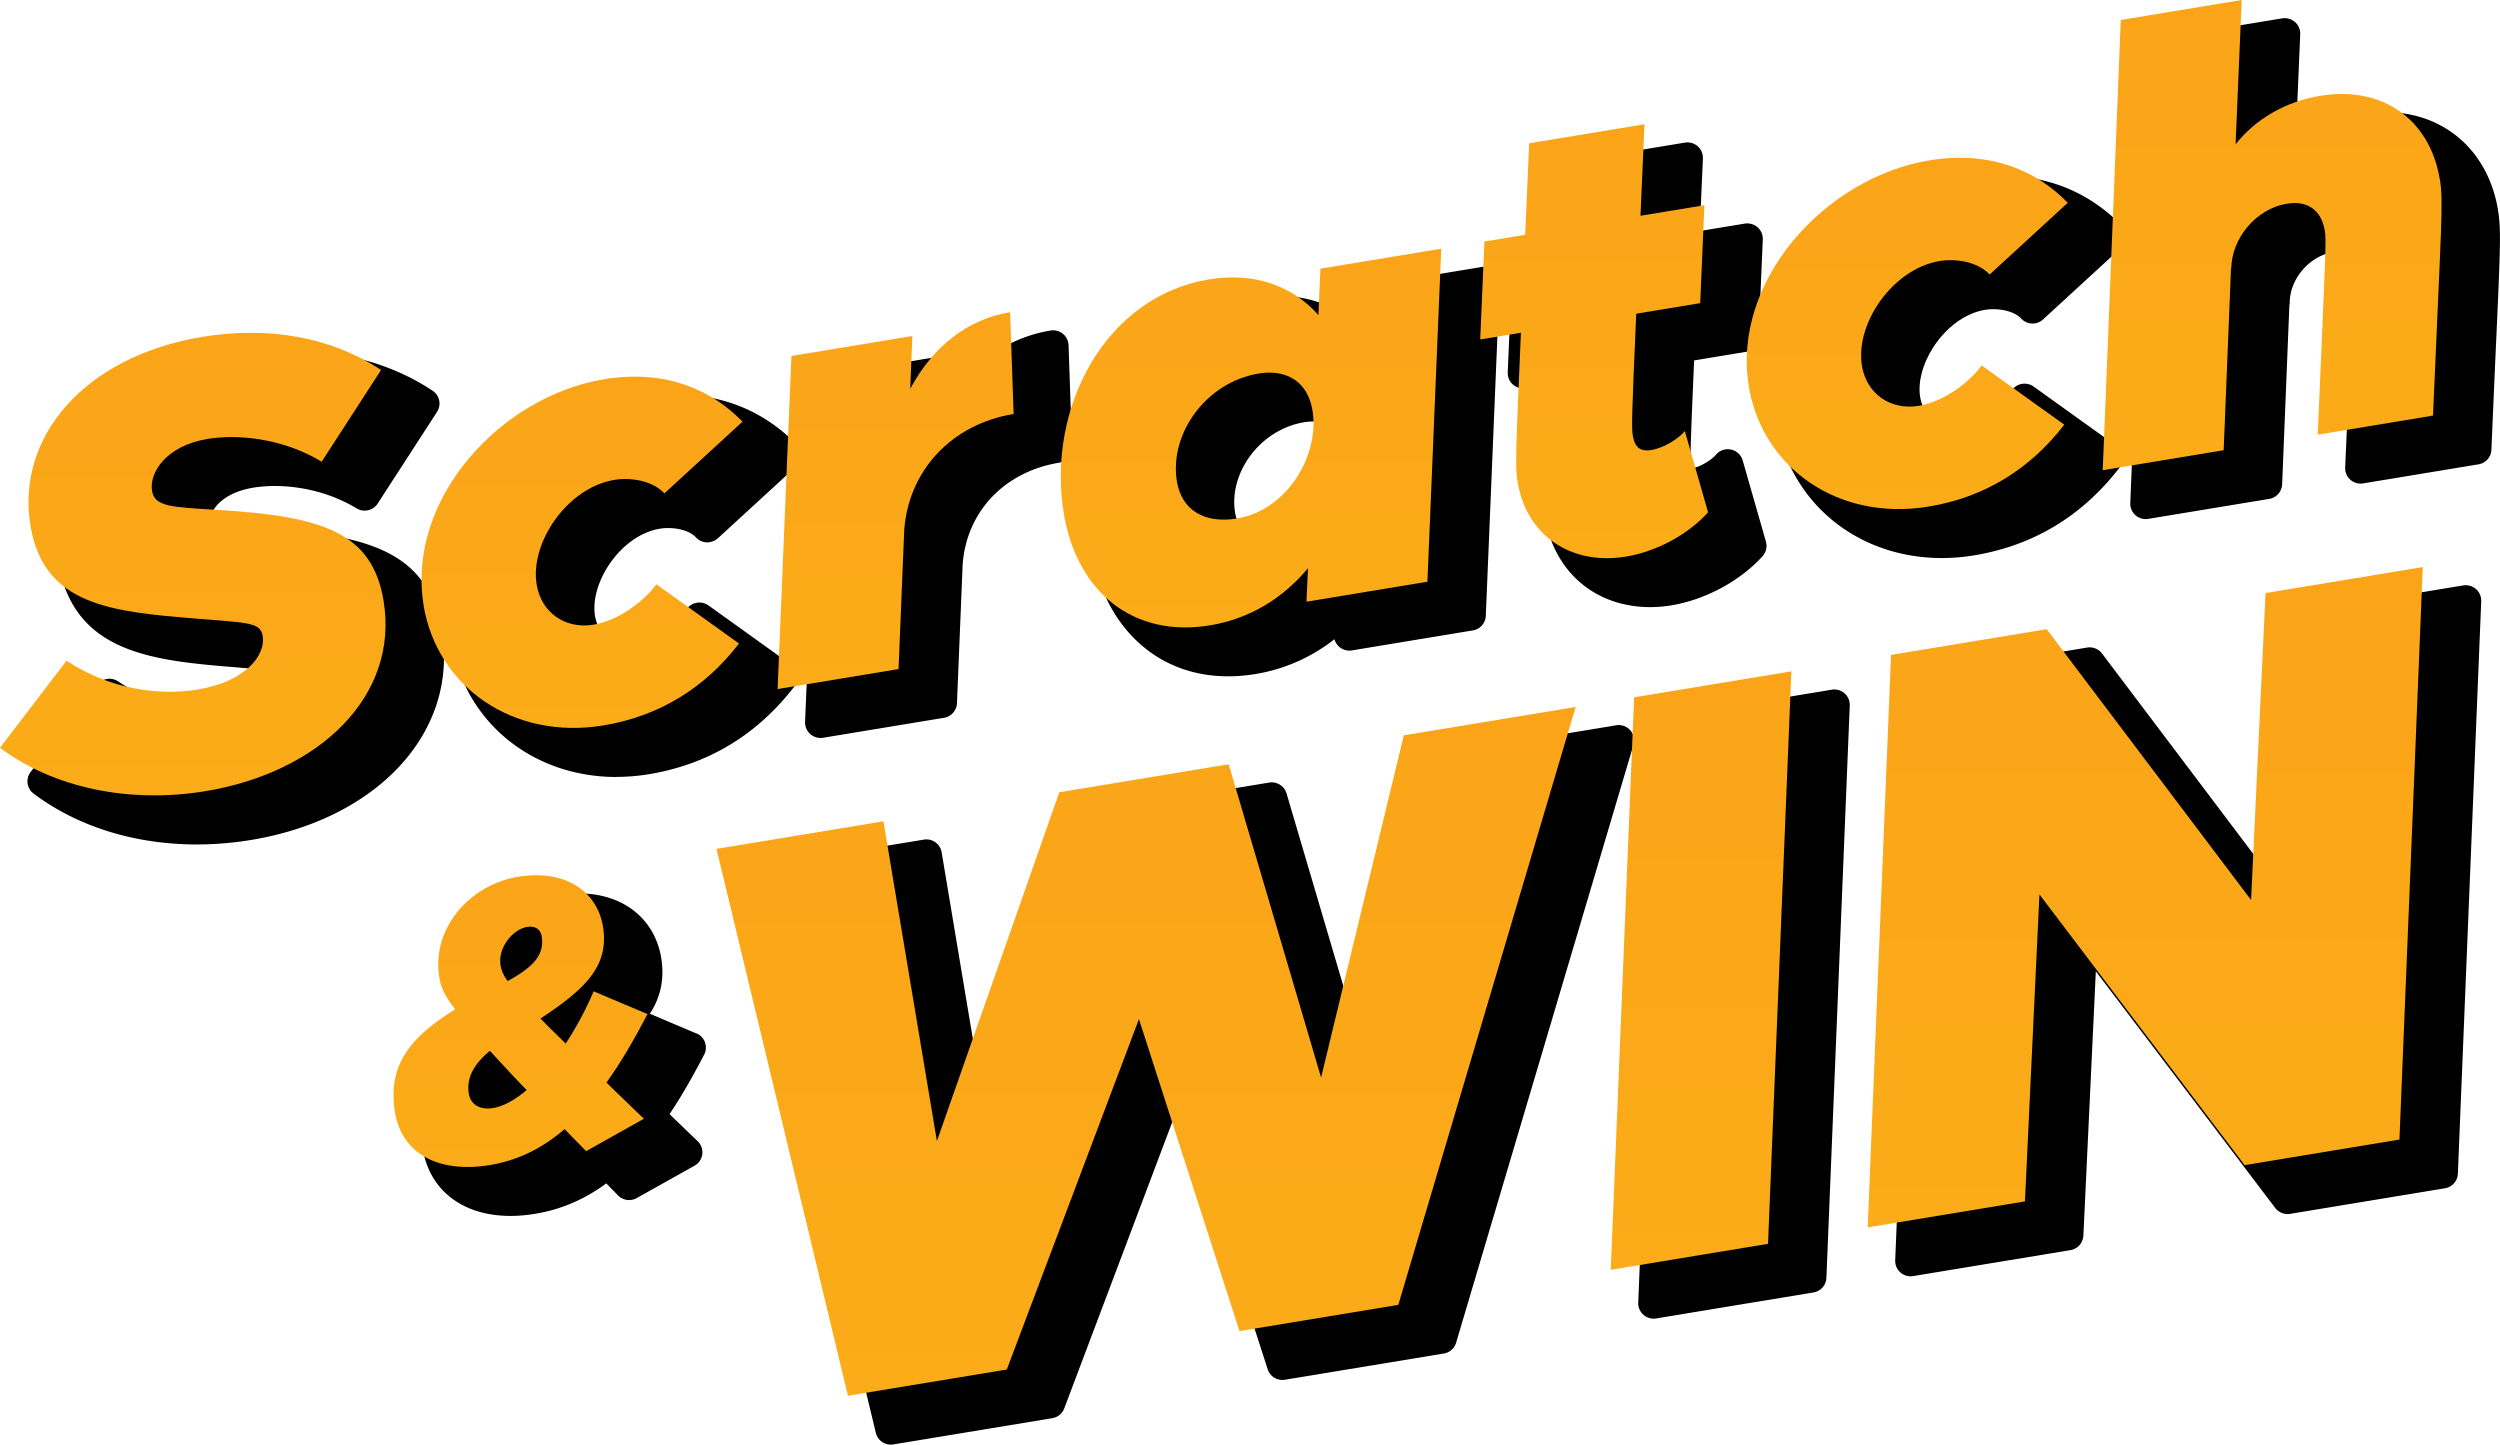
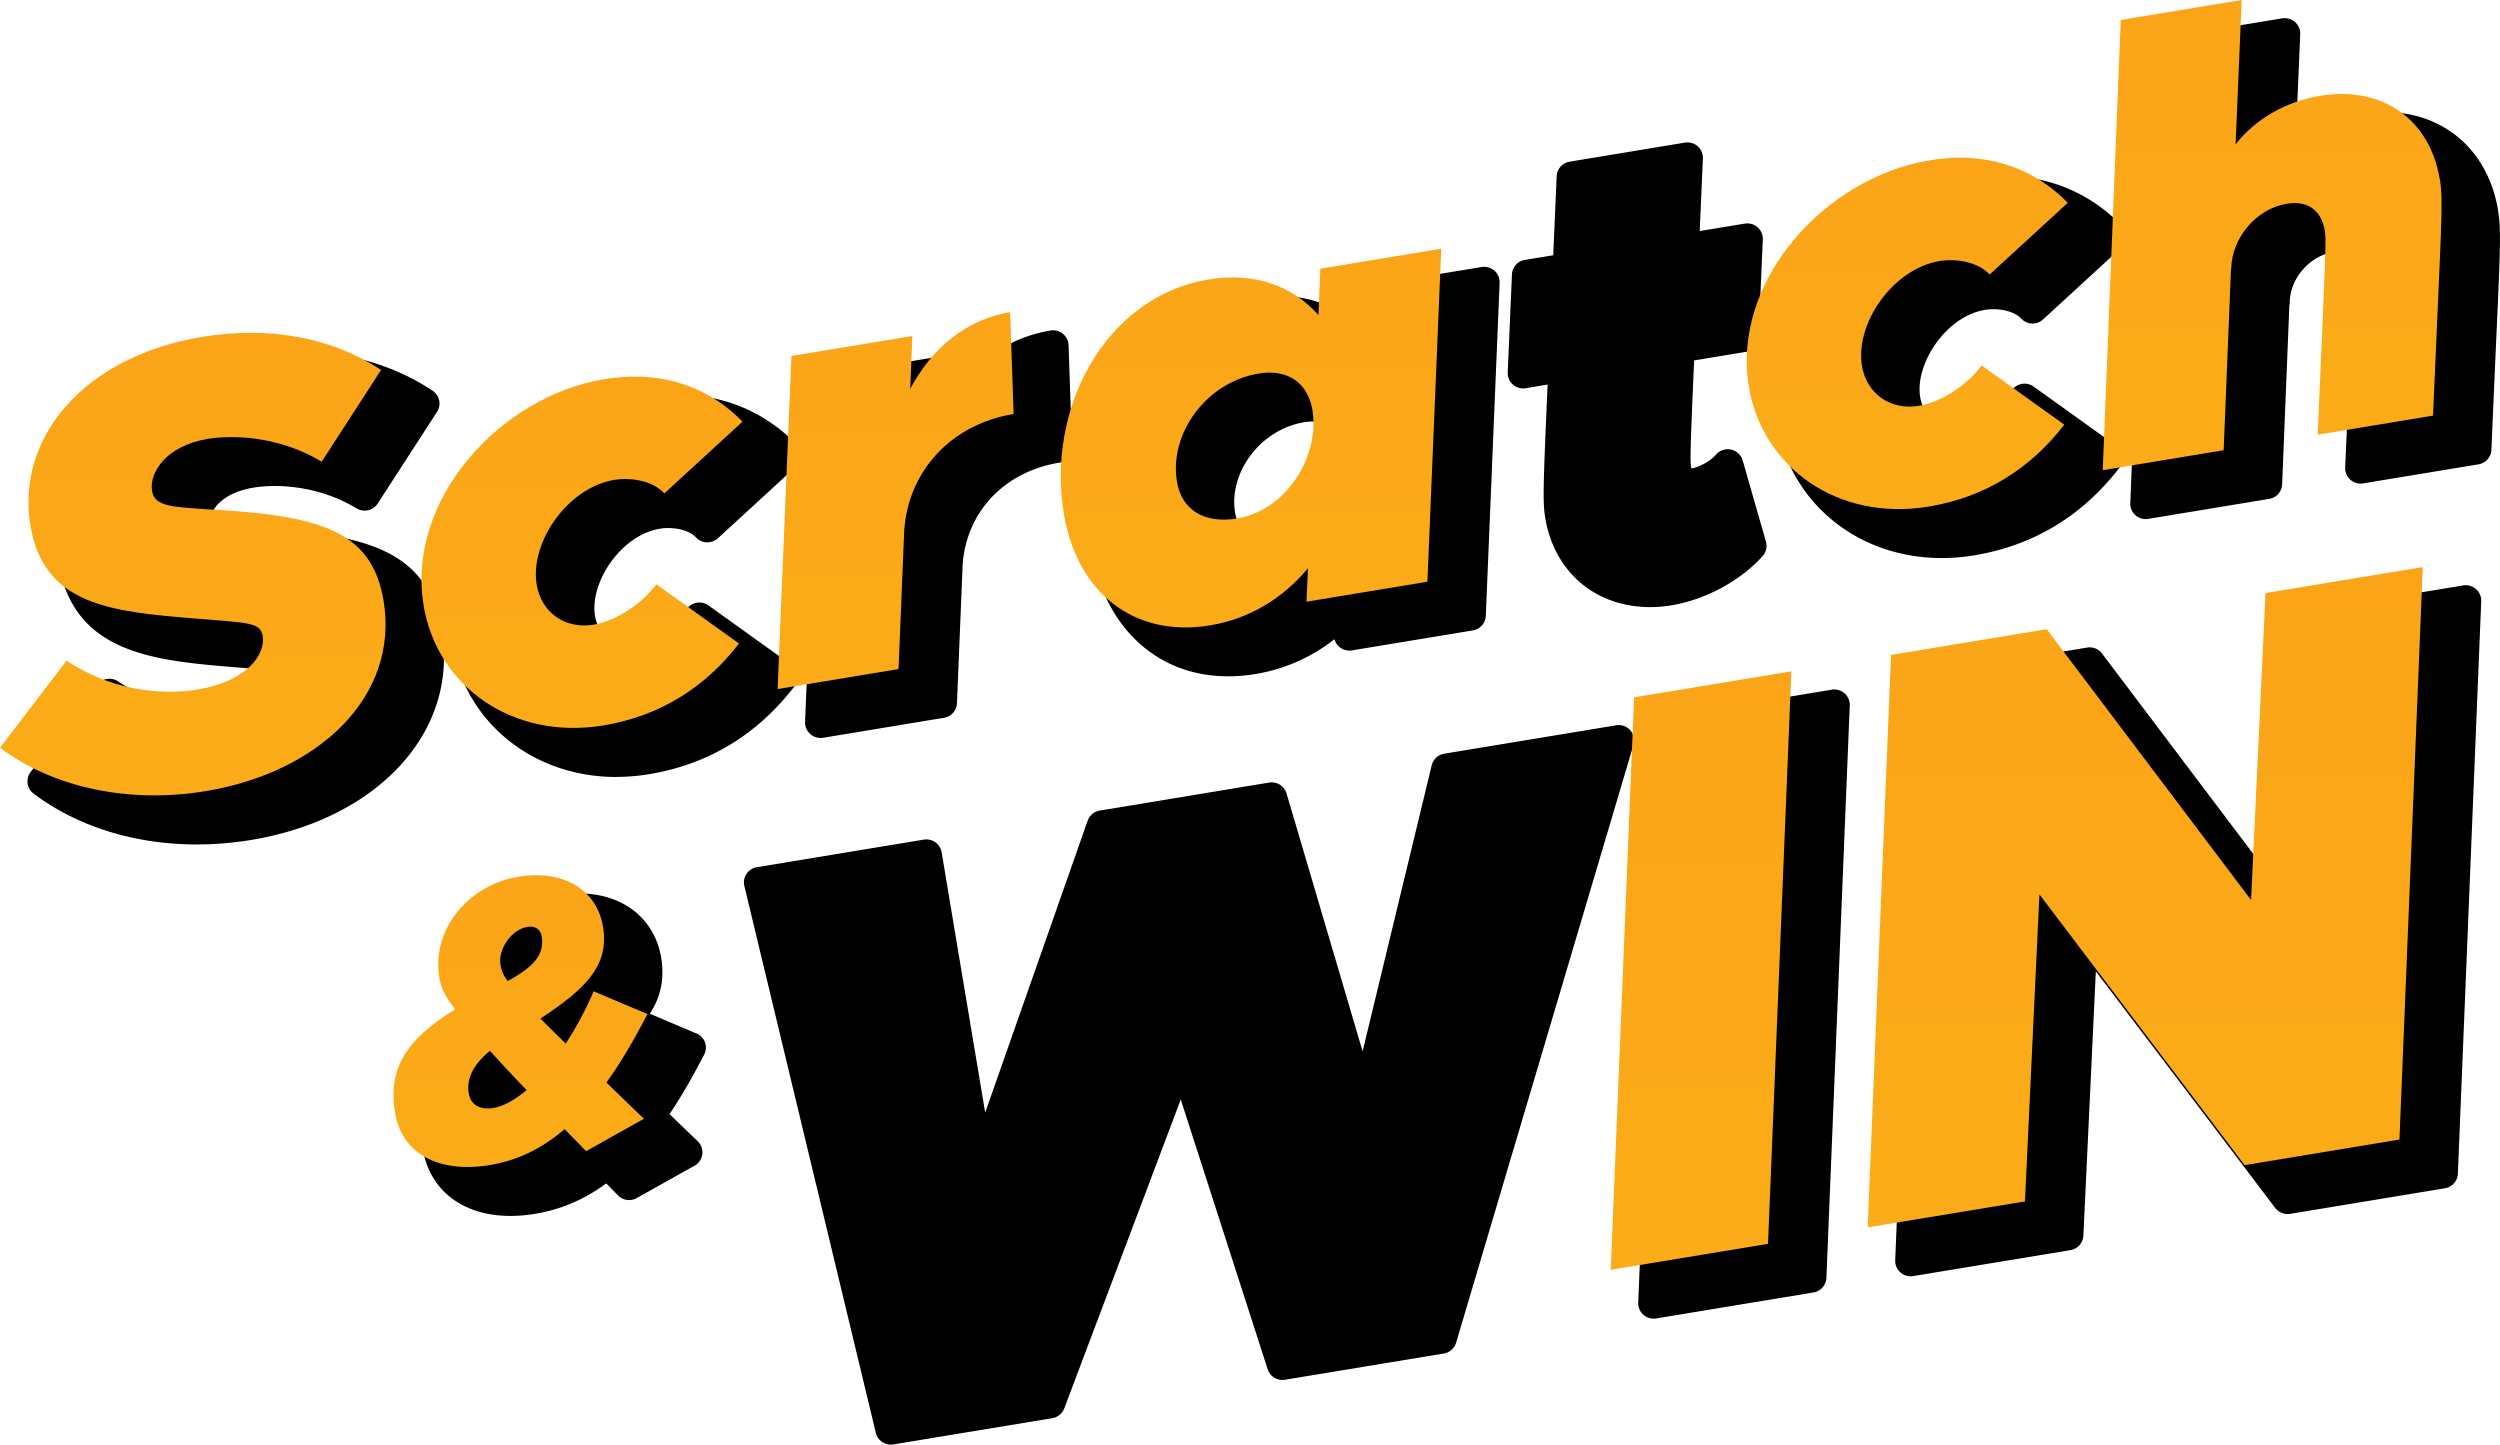
<svg xmlns="http://www.w3.org/2000/svg" width="244" height="141" fill="none">
  <g clip-path="url(#a)">
    <path d="M43.122 61.644c-1.288-7.69-6.887-9.43-17.462-10.092l-.242-.013c-2.322-.133-4.514-.262-4.886-.588-.06-.36.087-1.023.696-1.693.532-.584 1.574-1.344 3.494-1.662 2.555-.421 6.545-.112 10.086 2.023a1.513 1.513 0 0 0 2.054-.472l5.793-8.949a1.494 1.494 0 0 0-.428-2.058c-5.062-3.377-11.643-4.61-18.534-3.471C11.63 36.662 4.055 45.147 5.677 54.839c1.504 9 9.317 9.636 17.583 10.31l1.54.125c1.612.124 3.026.24 3.545.404.047.936-1.336 2.788-5.12 3.41-3.942.654-8.313-.313-11.694-2.581a1.515 1.515 0 0 0-2.05.335l-6.494 8.506a1.51 1.51 0 0 0-.294 1.113c.057.395.264.752.584.992 4.31 3.244 9.927 4.966 15.928 4.966a32.74 32.74 0 0 0 5.296-.438c12.417-2.05 20.247-10.602 18.617-20.333l.004-.004Z" fill="#000" />
    <path d="M60.161 75.825c1.038 0 2.097-.086 3.174-.262 5.78-.954 10.558-3.837 14.194-8.562a1.494 1.494 0 0 0-.316-2.127l-8.068-5.786a1.522 1.522 0 0 0-2.114.348c-.999 1.387-3.195 3.015-5.145 3.338-.964.159-1.842-.018-2.538-.507-.67-.477-1.124-1.238-1.275-2.148-.532-3.175 2.451-7.875 6.342-8.52 1.146-.188 2.767.048 3.511.851.273.292.649.468 1.05.486.39.004.792-.13 1.09-.4l7.627-7.002a1.502 1.502 0 0 0 .06-2.148c-2.689-2.763-7.445-5.8-14.846-4.576-5.353.885-10.528 3.927-14.199 8.347-3.886 4.683-5.542 10.174-4.656 15.462 1.327 7.939 7.998 13.215 16.114 13.215l-.005-.01Zm19.927-3.798c.082 0 .165-.008.247-.021l11.803-1.95a1.507 1.507 0 0 0 1.262-1.423l.554-13.532c.376-5.16 4.072-9.06 9.416-9.941a1.505 1.505 0 0 0 1.263-1.534l-.342-9.936a1.507 1.507 0 0 0-1.76-1.43c-2.961.489-5.62 1.902-7.79 4.084l.008-.219a1.5 1.5 0 0 0-.51-1.185 1.54 1.54 0 0 0-1.25-.357l-11.803 1.95a1.506 1.506 0 0 0-1.262 1.418L78.575 70.46a1.513 1.513 0 0 0 1.509 1.564l.004.004Zm31.817-8.647c2.244 1.74 4.959 2.628 7.955 2.628.869 0 1.76-.072 2.672-.223a16.814 16.814 0 0 0 7.709-3.398 1.512 1.512 0 0 0 1.707 1.091l11.803-1.95a1.506 1.506 0 0 0 1.263-1.418l1.349-32.508a1.497 1.497 0 0 0-.51-1.186c-.342-.3-.8-.43-1.25-.356L132.8 28.01a1.505 1.505 0 0 0-1.262 1.418l-.057 1.413c-2.676-1.748-5.975-2.376-9.563-1.787-5.236.864-9.702 4.043-12.581 8.944-2.685 4.571-3.71 10.28-2.806 15.664.696 4.167 2.555 7.526 5.374 9.713v.004Zm16.178-22.241c.64 0 1.185.146 1.608.434.58.395.947 1.056 1.099 1.967.294 1.762-.204 3.84-1.336 5.56-1.194 1.812-2.888 2.98-4.765 3.29-1.664.275-3.731.09-4.142-2.35-.311-1.851.234-3.883 1.492-5.576 1.288-1.731 3.199-2.917 5.24-3.252a4.86 4.86 0 0 1 .8-.069l.004-.004Zm20.826-3.252 2.136-.353c-.436 10.109-.488 11.48-.22 13.065.48 2.887 1.971 5.322 4.193 6.86 1.708 1.182 3.796 1.796 6.032 1.796.687 0 1.383-.056 2.088-.176 3.32-.55 6.727-2.389 8.893-4.803.342-.382.467-.915.325-1.409l-2.27-7.93a1.51 1.51 0 0 0-1.155-1.062 1.507 1.507 0 0 0-1.478.533c-.29.361-1.384 1.151-2.344 1.31-.012 0-.021 0-.03.005a1.144 1.144 0 0 1-.03-.155c-.104-.623-.065-2.04.298-10.392l5.028-.83a1.506 1.506 0 0 0 1.263-1.417l.411-9.559a1.512 1.512 0 0 0-.51-1.19c-.342-.3-.8-.425-1.25-.356l-4.397.726.311-7.084a1.515 1.515 0 0 0-.506-1.19 1.522 1.522 0 0 0-1.249-.357l-11.254 1.86a1.505 1.505 0 0 0-1.262 1.418l-.338 7.716-2.767.455a1.506 1.506 0 0 0-1.262 1.418l-.411 9.558a1.512 1.512 0 0 0 1.76 1.547l-.005-.004Zm24.48 3.363c.718 4.292 3.065 7.978 6.606 10.384 2.746 1.86 6.044 2.831 9.521 2.831 1.037 0 2.092-.086 3.156-.262 5.776-.954 10.553-3.836 14.194-8.562.246-.322.354-.73.294-1.13a1.51 1.51 0 0 0-.61-.997l-8.068-5.786a1.525 1.525 0 0 0-1.128-.262 1.507 1.507 0 0 0-.986.61c-.998 1.387-3.195 3.016-5.145 3.338-1.945.33-3.493-.74-3.813-2.655-.532-3.175 2.451-7.875 6.343-8.52 1.141-.184 2.762.044 3.51.851.273.293.649.469 1.051.486.402.021.791-.129 1.089-.4l7.627-7.002a1.497 1.497 0 0 0 .06-2.148c-2.689-2.763-7.445-5.8-14.846-4.575-5.353.884-10.528 3.926-14.199 8.347-3.886 4.682-5.542 10.173-4.656 15.457v-.005Zm70.408-20.805c-.532-3.17-2.119-5.838-4.479-7.51-2.439-1.735-5.521-2.354-8.915-1.791-2.348.387-4.514 1.276-6.343 2.578l.441-10.384a1.509 1.509 0 0 0-.51-1.19 1.55 1.55 0 0 0-1.25-.357l-11.803 1.95a1.507 1.507 0 0 0-1.262 1.423l-1.76 43.94a1.503 1.503 0 0 0 1.756 1.538l11.803-1.95a1.507 1.507 0 0 0 1.262-1.423l.705-17.45c.026-.108.039-.215.039-.331.017-2.264 1.919-4.485 4.15-4.854.398-.065.964-.09 1.349.171.389.267.554.817.619 1.229.116.692.051 2.144-.554 16.041l-.156 3.557a1.506 1.506 0 0 0 1.756 1.547l11.254-1.86a1.505 1.505 0 0 0 1.262-1.418c.191-4.463.346-7.982.472-10.774.419-9.323.479-10.758.16-12.682h.004ZM157.729 70.79l-16.77 2.77a1.516 1.516 0 0 0-1.224 1.13l-6.745 27.921-7.423-25.17a1.51 1.51 0 0 0-1.699-1.062l-16.533 2.732c-.545.09-.995.469-1.181.989l-10 28.491-4.25-25.411a1.511 1.511 0 0 0-1.738-1.233l-16.295 2.69a1.513 1.513 0 0 0-1.012.652 1.494 1.494 0 0 0-.212 1.177l12.833 53.378a1.507 1.507 0 0 0 1.72 1.13l15.504-2.56c.532-.09.977-.451 1.168-.954l11.37-30.149 8.483 26.33a1.515 1.515 0 0 0 1.686 1.022l15.504-2.56a1.507 1.507 0 0 0 1.202-1.057l17.311-58.353a1.498 1.498 0 0 0-.32-1.422 1.513 1.513 0 0 0-1.379-.485v.004Zm21.051-3.476-15.348 2.535a1.508 1.508 0 0 0-1.263 1.422l-2.278 55.87a1.504 1.504 0 0 0 1.755 1.538l15.349-2.535a1.507 1.507 0 0 0 1.262-1.422l2.279-55.87a1.501 1.501 0 0 0-.511-1.185 1.532 1.532 0 0 0-1.249-.357l.004.004Zm61.627-10.177-15.348 2.535a1.51 1.51 0 0 0-1.263 1.413l-1.21 25.79-17.428-23.092a1.513 1.513 0 0 0-1.457-.58l-15.189 2.51a1.507 1.507 0 0 0-1.262 1.421l-2.278 55.874a1.505 1.505 0 0 0 1.755 1.538l15.348-2.534a1.51 1.51 0 0 0 1.263-1.414l1.215-25.797 17.505 23.091c.338.446.895.666 1.457.58l15.111-2.496a1.506 1.506 0 0 0 1.262-1.422l2.279-55.875a1.503 1.503 0 0 0-.51-1.185c-.342-.297-.8-.43-1.25-.357ZM67.97 100.866l-4.545-1.924c.99-1.525 1.47-3.295 1.103-5.49-.368-2.187-1.578-3.992-3.42-5.083-1.803-1.07-4.086-1.413-6.606-1-2.655.438-5.14 1.872-6.818 3.934-1.808 2.217-2.551 4.941-2.097 7.665.151.902.467 1.667.908 2.405-3.42 2.359-6.131 5.418-5.24 10.736.41 2.449 1.725 4.339 3.804 5.465 1.345.73 2.962 1.1 4.765 1.1.774 0 1.578-.069 2.408-.207 2.52-.416 4.799-1.392 6.94-2.968.09.094.18.189.276.283l.86.881a1.517 1.517 0 0 0 1.833.271l5.647-3.162c.415-.232.696-.649.756-1.117a1.508 1.508 0 0 0-.45-1.272c-.99-.949-1.902-1.826-2.745-2.646 1.086-1.62 2.197-3.532 3.377-5.808.195-.37.22-.804.078-1.199a1.49 1.49 0 0 0-.83-.872l-.005.008Zm-13.412-4.128c.06-.254.181-.524.359-.773.19-.267.428-.486.67-.619-.039.387-.277.816-1.029 1.388v.004Zm-1.254 12.725c-.454.258-.869.421-1.245.481-.58.095-.605-.086-.623-.172-.069-.404-.06-.979.523-1.748.42.455.865.936 1.34 1.443l.005-.004Z" fill="#000" />
    <path d="m0 72.981 6.498-8.502c4.107 2.754 8.937 3.454 12.789 2.818 4.769-.786 6.658-3.406 6.351-5.232-.225-1.336-1.405-1.268-6.442-1.684-8.344-.68-14.92-1.28-16.221-9.06-1.432-8.567 5.153-16.523 16.77-18.444 6.36-1.052 12.564-.017 17.446 3.235l-5.794 8.95c-3.982-2.402-8.426-2.669-11.12-2.226-4.099.674-5.729 3.32-5.435 5.082.256 1.52 1.773 1.58 6.533 1.856 10.16.631 14.95 2.212 16.058 8.837 1.556 9.296-6.243 16.767-17.376 18.606-7.584 1.254-14.96-.4-20.066-4.24L0 72.98Z" fill="url(#b)" />
    <path d="M41.35 59.092c-1.717-10.268 7.397-20.393 17.61-22.077 5.992-.989 10.475 1.018 13.51 4.137l-7.626 7.002c-1.15-1.246-3.282-1.58-4.873-1.319-4.587.756-8.28 6.114-7.588 10.246.446 2.672 2.741 4.352 5.552 3.888 2.386-.395 4.902-2.247 6.126-3.944l8.068 5.783c-3.303 4.292-7.74 7.088-13.243 7.995-8.807 1.452-16.213-3.755-17.545-11.715l.009.004Z" fill="url(#c)" />
    <path d="m98.588 30.468.342 9.936c-6.114 1.01-10.255 5.563-10.675 11.316l-.557 13.58-11.804 1.95 1.35-32.508 11.802-1.95-.207 5.155c2.153-4.043 5.525-6.784 9.745-7.48h.004Z" fill="url(#d)" />
    <path d="m140.665 24.268-1.349 32.508-11.804 1.95.147-3.269c-2.408 2.896-5.65 4.928-9.563 5.577-7.462 1.233-12.983-3.227-14.263-10.882-1.717-10.268 3.995-21.205 14.146-22.88 4.406-.727 8.141.588 10.701 3.479l.186-4.528 11.803-1.95-.004-.005Zm-19.914 26.33c4.889-.807 8.076-6.203 7.341-10.576-.445-2.677-2.434-4.03-5.245-3.566-5.136.85-8.759 5.881-7.976 10.56.458 2.736 2.637 4.124 5.88 3.587v-.004Z" fill="url(#e)" />
-     <path d="M159.696 30.618c-.441 10.125-.462 11.127-.332 11.917.203 1.216.825 1.55 1.802 1.388 1.345-.224 2.754-1.203 3.273-1.852l2.27 7.93c-1.907 2.123-4.955 3.815-8.011 4.322-5.444.898-9.724-2.14-10.576-7.247-.255-1.52-.181-2.969.32-14.602l-3.973.657.411-9.559 3.977-.657.39-8.931 11.254-1.856-.39 8.931 6.239-1.03-.41 9.558-6.239 1.03h-.005Z" fill="url(#f)" />
    <path d="M170.691 37.732c-1.716-10.267 7.398-20.393 17.61-22.077 5.992-.988 10.475 1.018 13.515 4.137l-7.627 7.002c-1.15-1.245-3.281-1.58-4.872-1.319-4.588.757-8.28 6.114-7.588 10.246.445 2.673 2.737 4.352 5.551 3.888 2.387-.395 4.903-2.246 6.127-3.943l8.067 5.782c-3.303 4.292-7.739 7.088-13.243 7.995-8.806 1.456-16.213-3.755-17.544-11.715l.004.004Z" fill="url(#g)" />
    <path d="M238.116 17.416c.385 2.307.16 3.97-.653 23.147l-11.254 1.86c.791-18.176.843-18.997.692-19.908-.346-2.066-1.751-2.96-3.71-2.633-3.057.503-5.396 3.45-5.417 6.324l-.022-.12-.722 17.854-11.803 1.95 1.76-43.94L218.79 0l-.597 14.087c1.92-2.44 4.834-4.172 8.258-4.735 6.178-1.018 10.709 2.415 11.656 8.068l.009-.004Z" fill="url(#h)" />
-     <path d="m69.928 82.849 16.295-2.69 5.219 31.207 11.945-34.042 16.533-2.732 9.019 30.579 8.072-33.402L153.782 69l-17.307 58.353-15.504 2.56-9.81-30.45-12.897 34.2-15.504 2.561-12.832-53.378v.004Z" fill="url(#i)" />
    <path d="m159.489 68.058 15.348-2.535-2.278 55.874-15.349 2.535 2.279-55.874Z" fill="url(#j)" />
    <path d="m184.569 63.916 15.189-2.508 19.948 26.433 1.41-29.96 15.348-2.535-2.278 55.874-15.111 2.496-20.026-26.42-1.414 29.96-15.348 2.535 2.278-55.875h.004Z" fill="url(#k)" />
    <path d="M59.188 105.652c1.086 1.07 2.305 2.238 3.662 3.54l-5.646 3.162c-.713-.743-1.422-1.443-2.093-2.157-2.2 1.891-4.565 3.059-7.32 3.515-4.902.807-8.555-1.049-9.234-5.121-.796-4.756 1.66-7.467 5.867-10.079-.856-1.108-1.353-1.963-1.54-3.067-.812-4.872 3.005-9.1 7.675-9.868 4.44-.735 7.687 1.272 8.288 4.846.657 3.918-1.838 6.169-6.092 8.983.67.709 1.513 1.508 2.456 2.449a32.707 32.707 0 0 0 2.728-5.104l5.253 2.22c-1.31 2.523-2.624 4.774-4 6.681h-.004Zm-7.782.739c-1.422-1.448-2.58-2.741-3.593-3.828-1.418 1.173-2.33 2.535-2.058 4.172.19 1.143 1.172 1.607 2.361 1.409 1.072-.176 2.183-.829 3.286-1.753h.004Zm-2.555-12.205c.09.533.285 1.01.696 1.564 2.235-1.229 3.653-2.402 3.32-4.378-.116-.683-.644-1.026-1.409-.902-1.491.245-2.875 2.118-2.603 3.716h-.004Z" fill="url(#l)" />
  </g>
  <defs>
    <linearGradient id="b" x1="18.811" y1="32.482" x2="18.811" y2="77.63" gradientUnits="userSpaceOnUse">
      <stop stop-color="#FBA418" />
      <stop offset="1" stop-color="#FBAC18" />
    </linearGradient>
    <linearGradient id="c" x1="56.805" y1="36.761" x2="56.805" y2="71.046" gradientUnits="userSpaceOnUse">
      <stop stop-color="#FBA418" />
      <stop offset="1" stop-color="#FBAC18" />
    </linearGradient>
    <linearGradient id="d" x1="87.412" y1="30.468" x2="87.412" y2="67.25" gradientUnits="userSpaceOnUse">
      <stop stop-color="#FBA418" />
      <stop offset="1" stop-color="#FBAC18" />
    </linearGradient>
    <linearGradient id="e" x1="122.1" y1="24.268" x2="122.1" y2="61.237" gradientUnits="userSpaceOnUse">
      <stop stop-color="#FBA418" />
      <stop offset="1" stop-color="#FBAC18" />
    </linearGradient>
    <linearGradient id="f" x1="155.589" y1="12.128" x2="155.589" y2="54.48" gradientUnits="userSpaceOnUse">
      <stop stop-color="#FBA418" />
      <stop offset="1" stop-color="#FBAC18" />
    </linearGradient>
    <linearGradient id="g" x1="186.149" y1="15.401" x2="186.149" y2="49.687" gradientUnits="userSpaceOnUse">
      <stop stop-color="#FBA418" />
      <stop offset="1" stop-color="#FBAC18" />
    </linearGradient>
    <linearGradient id="h" x1="221.763" y1="0" x2="221.763" y2="45.89" gradientUnits="userSpaceOnUse">
      <stop stop-color="#FBA418" />
      <stop offset="1" stop-color="#FBAC18" />
    </linearGradient>
    <linearGradient id="i" x1="111.855" y1="68.999" x2="111.855" y2="136.223" gradientUnits="userSpaceOnUse">
      <stop stop-color="#FBA418" />
      <stop offset="1" stop-color="#FBAC18" />
    </linearGradient>
    <linearGradient id="j" x1="166.024" y1="65.523" x2="166.024" y2="123.932" gradientUnits="userSpaceOnUse">
      <stop stop-color="#FBA418" />
      <stop offset="1" stop-color="#FBAC18" />
    </linearGradient>
    <linearGradient id="k" x1="209.375" y1="55.346" x2="209.375" y2="119.791" gradientUnits="userSpaceOnUse">
      <stop stop-color="#FBA418" />
      <stop offset="1" stop-color="#FBAC18" />
    </linearGradient>
    <linearGradient id="l" x1="50.8" y1="85.426" x2="50.8" y2="113.897" gradientUnits="userSpaceOnUse">
      <stop stop-color="#FBA418" />
      <stop offset="1" stop-color="#FBAC18" />
    </linearGradient>
    <clipPath id="a">
      <path fill="#fff" d="M0 0h244v141H0z" />
    </clipPath>
  </defs>
</svg>